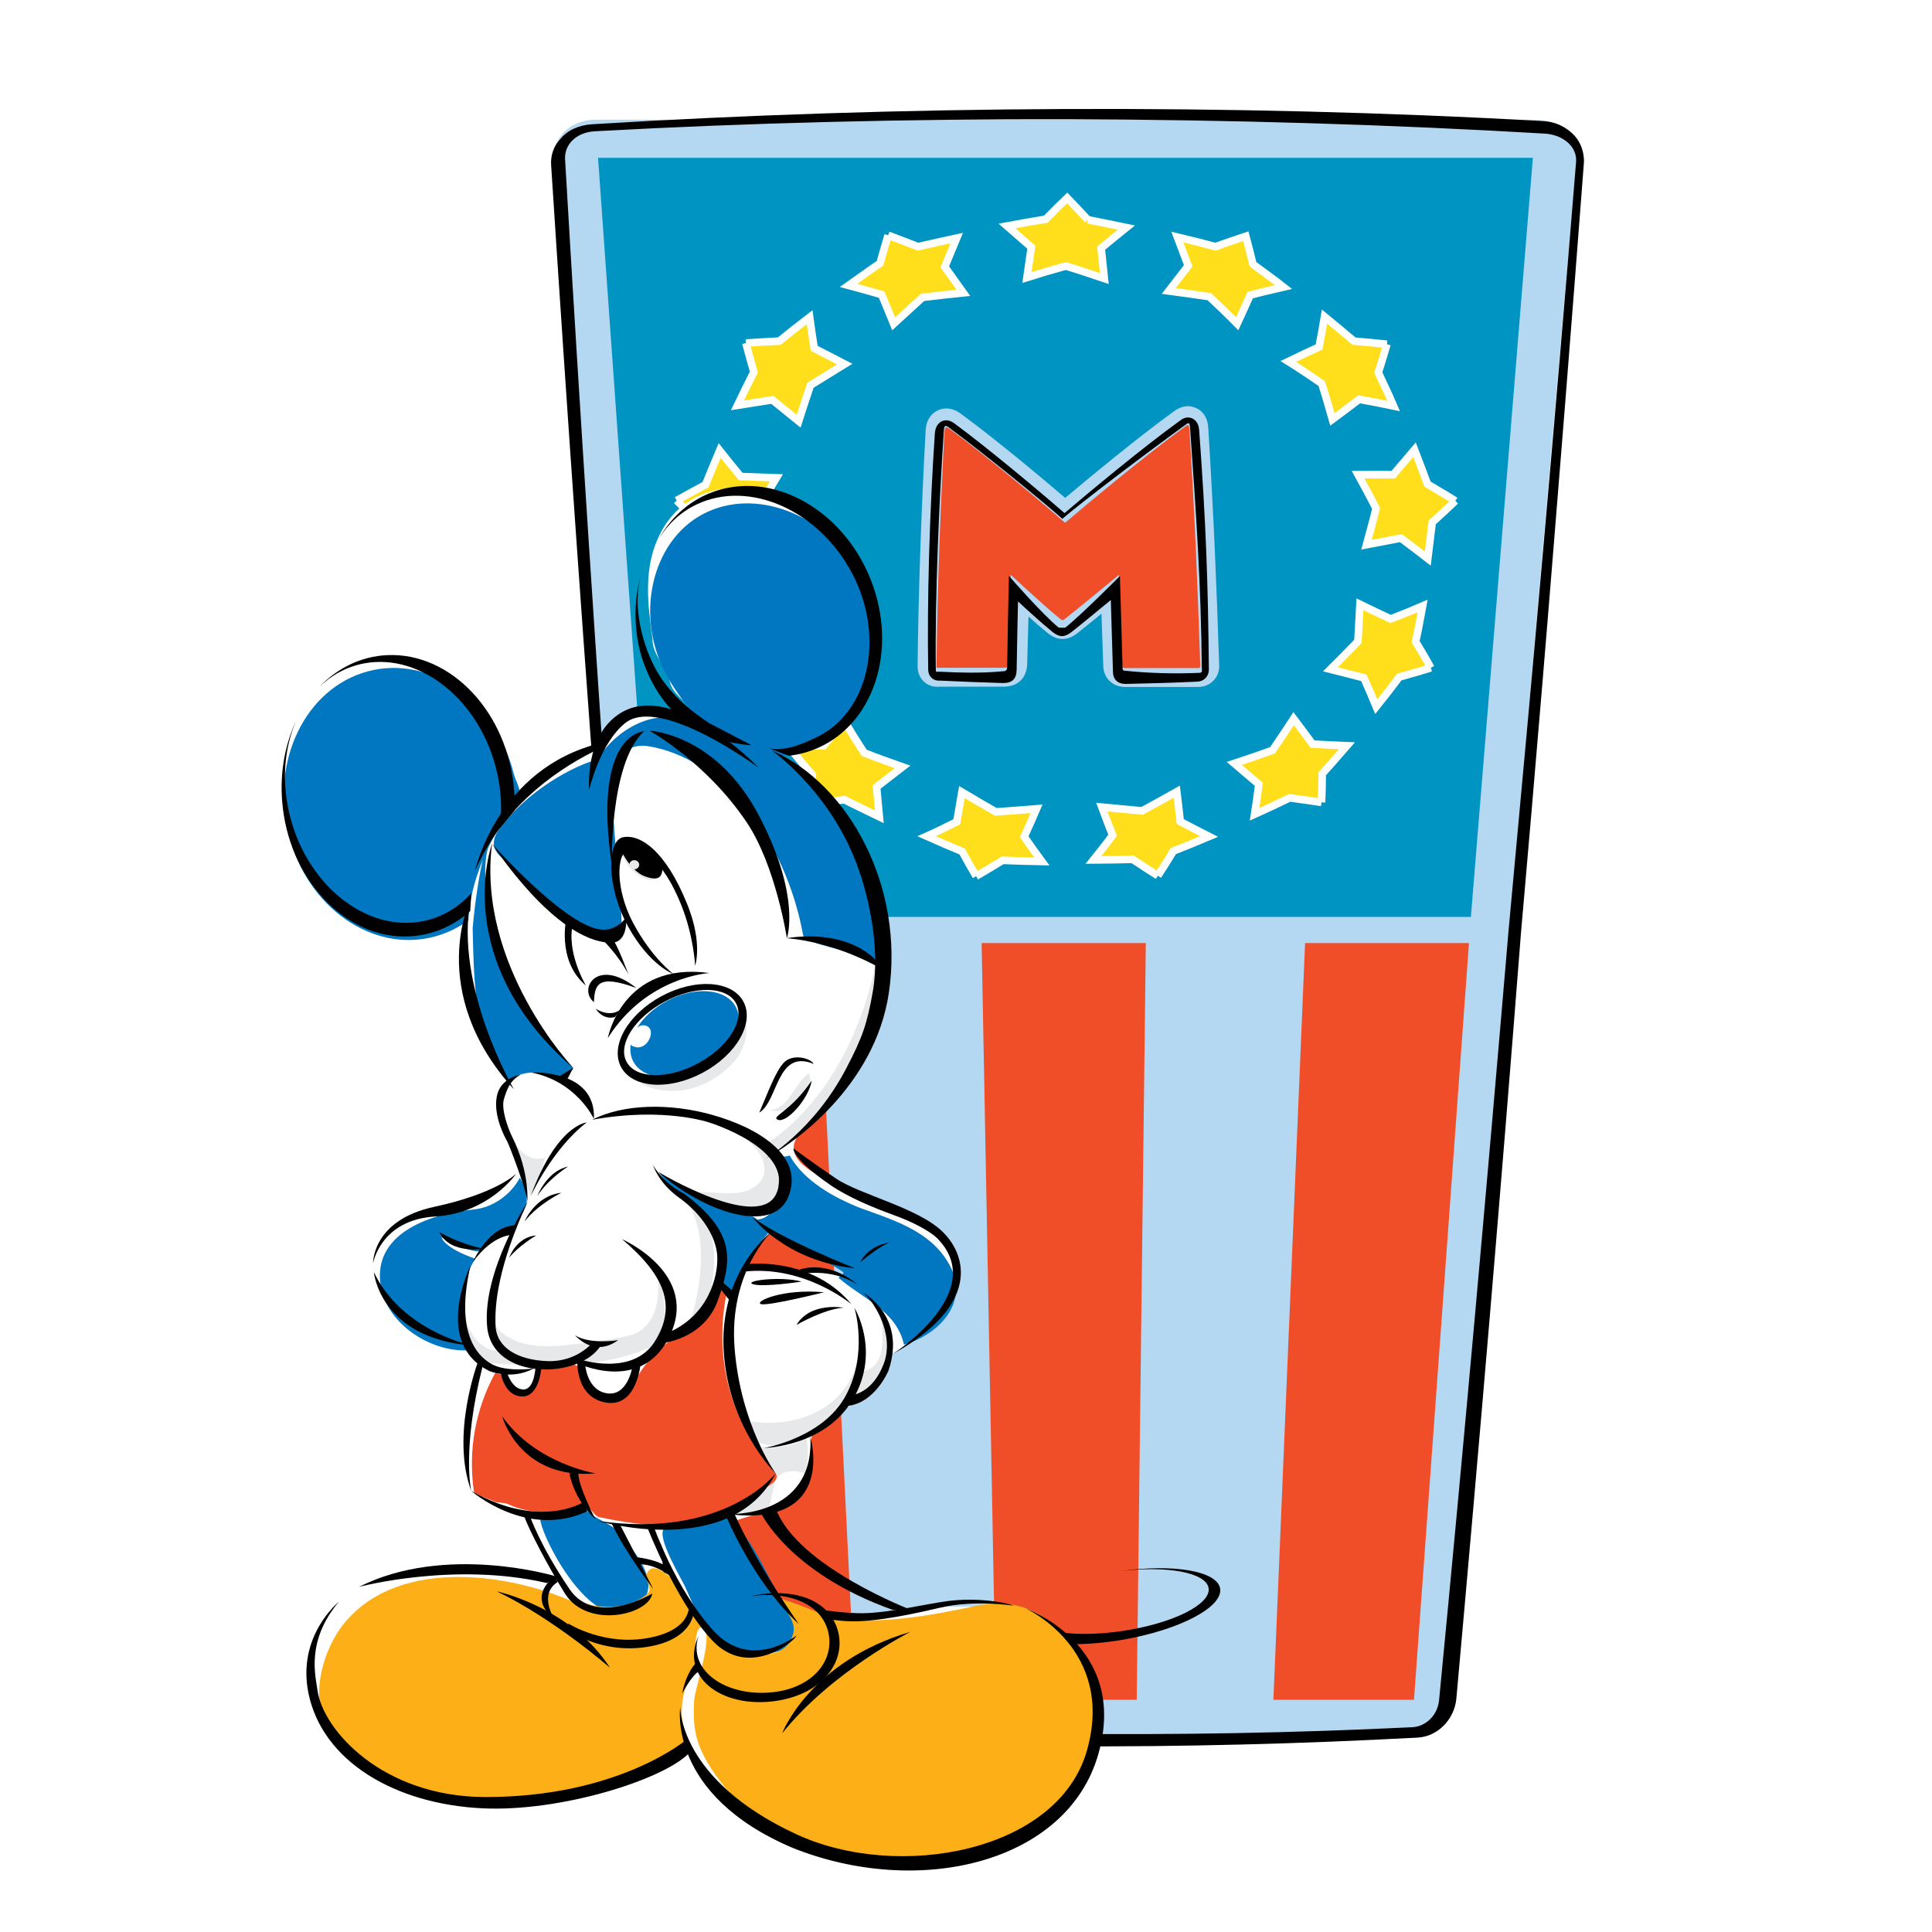
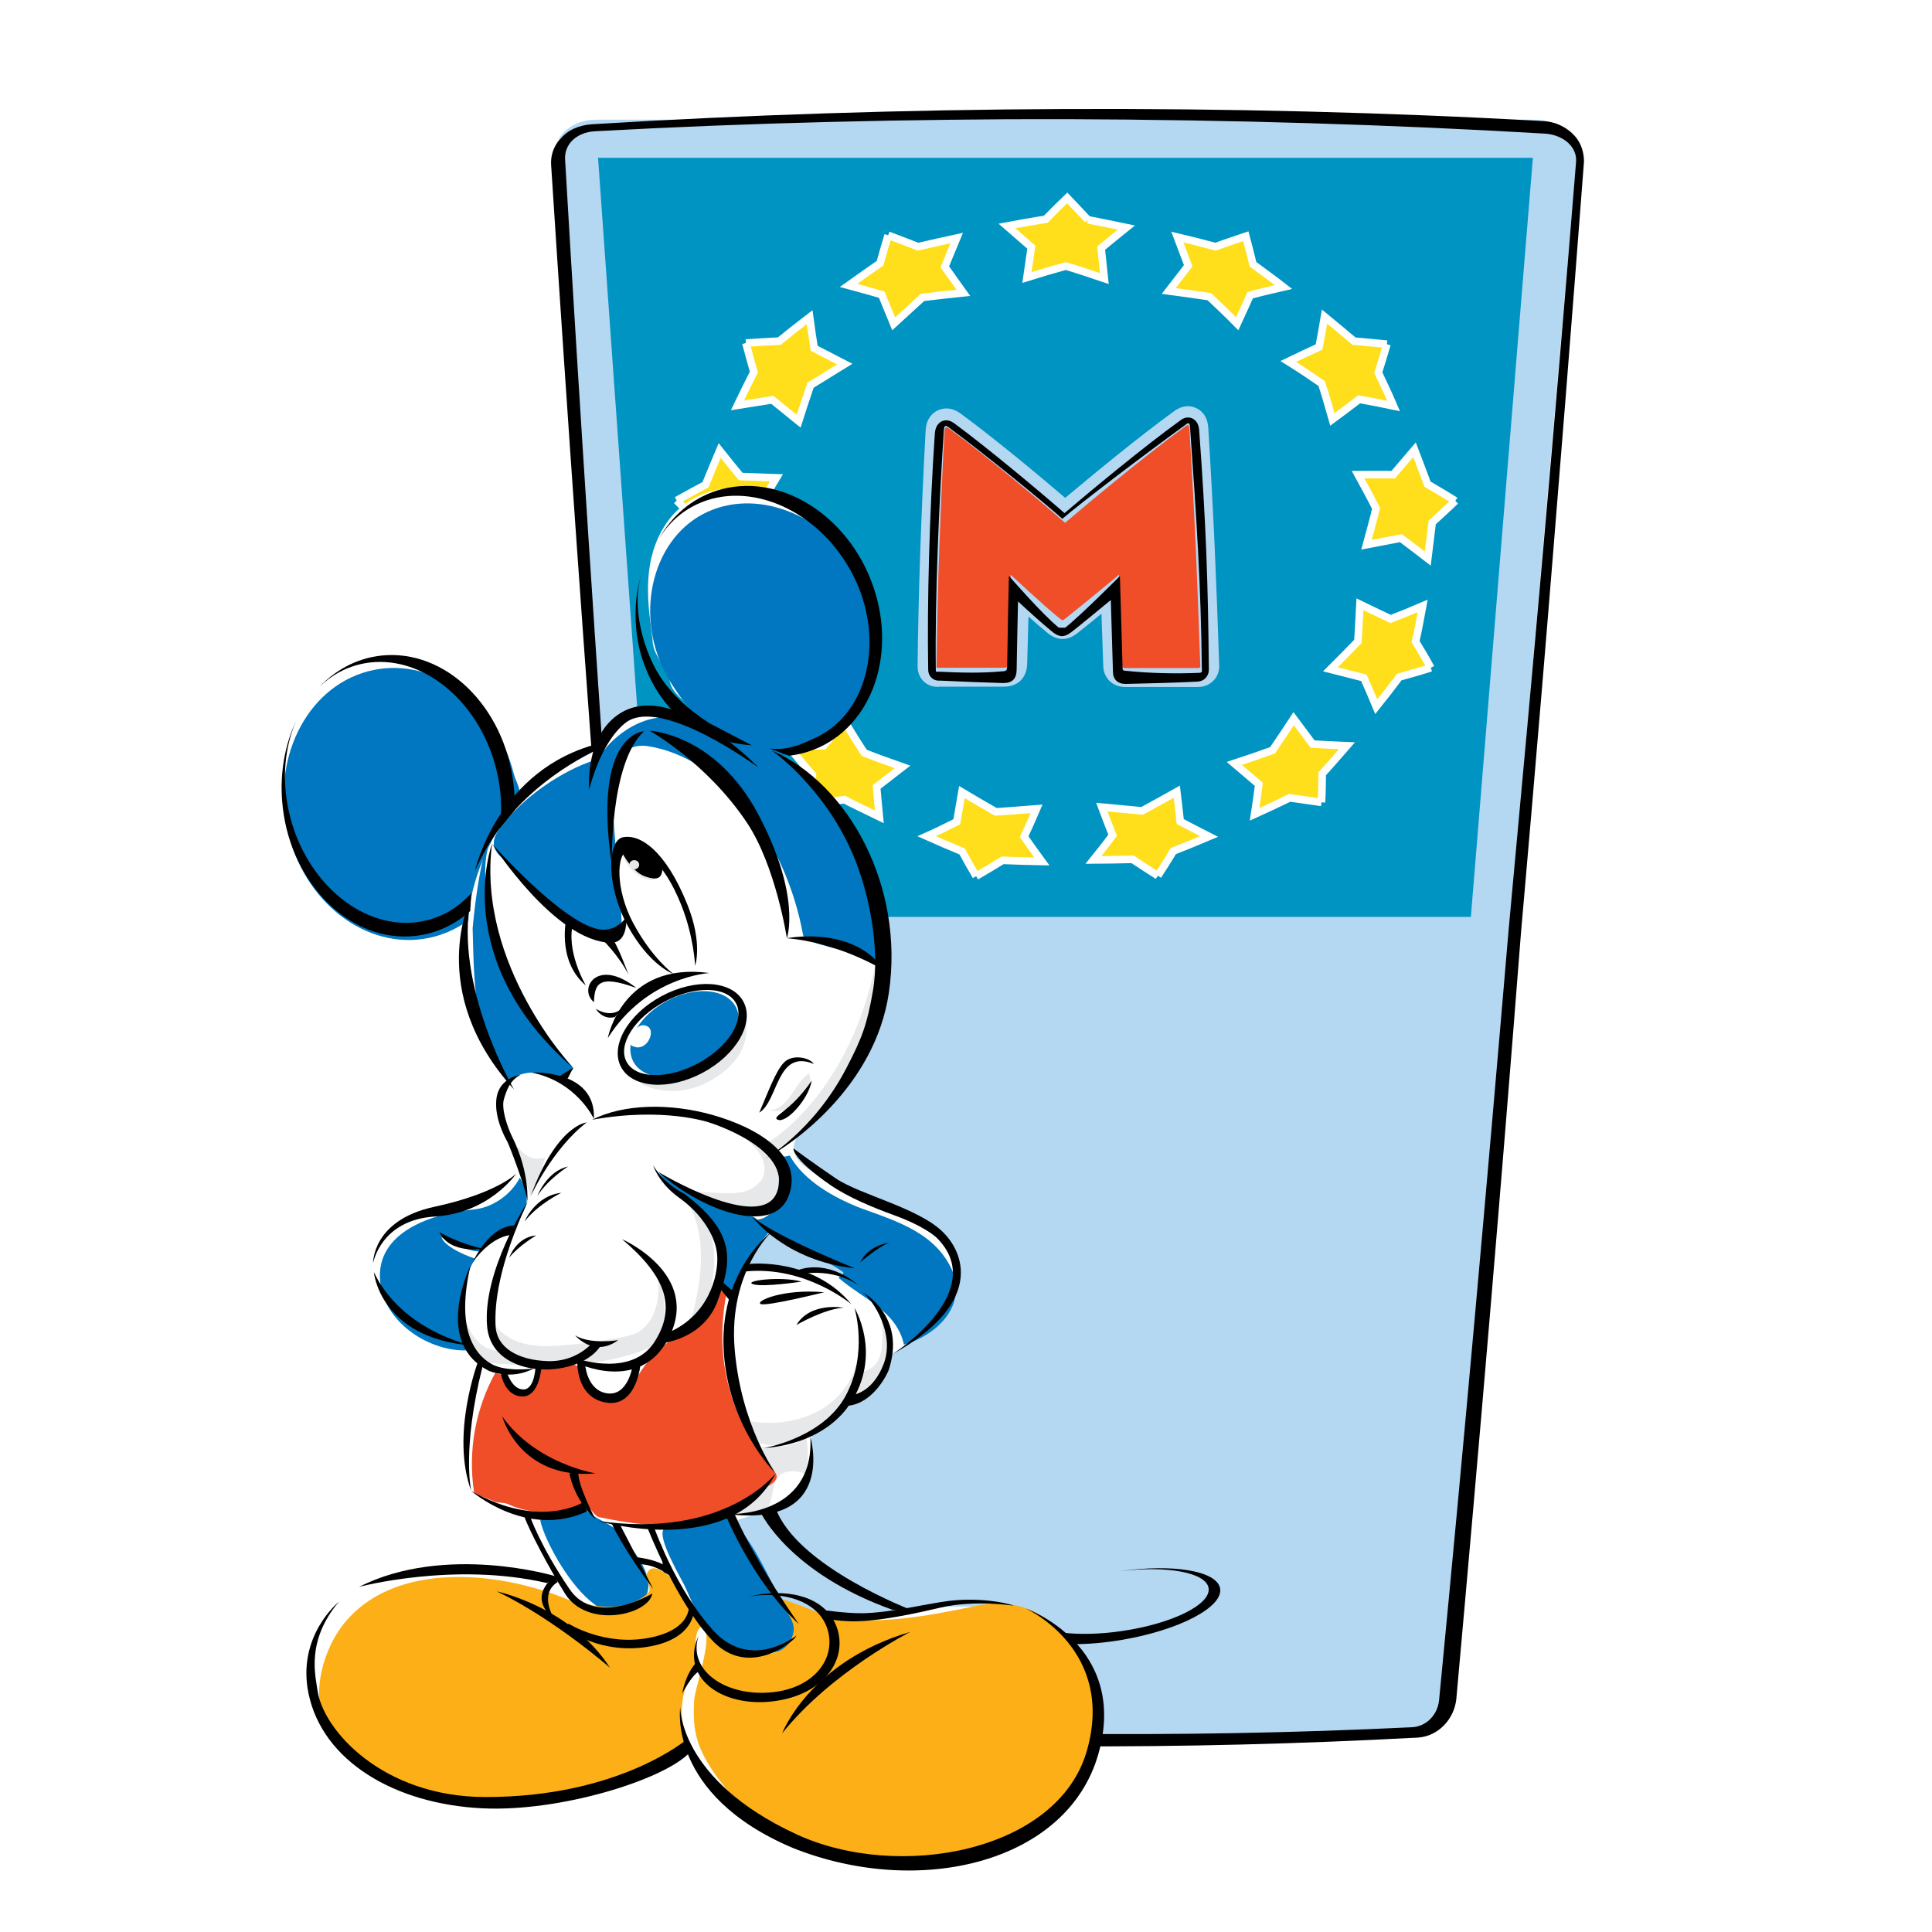
<svg xmlns="http://www.w3.org/2000/svg" version="1.0" id="Layer_1" x="0px" y="0px" width="192.756px" height="192.756px" viewBox="0 0 192.756 192.756" enable-background="new 0 0 192.756 192.756" xml:space="preserve">
  <g>
    <polygon fill-rule="evenodd" clip-rule="evenodd" fill="#FFFFFF" points="0,0 192.756,0 192.756,192.756 0,192.756 0,0  " />
    <path fill-rule="evenodd" clip-rule="evenodd" fill="#B4D7F2" d="M140.878,173.406H71.547c-1.938,0-3.596-1.629-3.773-3.707   L61.19,92.776c0.001,0.014,0.002,0.029,0.004,0.043c-0.007-0.054-0.01-0.111-0.008-0.166c-0.001,0.056,0.001,0.108,0.008,0.163   c-0.002-0.019-0.005-0.043-0.006-0.062l-5.902-76.922c-0.08-0.926,0.237-1.834,0.89-2.546c0.785-0.854,1.978-1.344,3.275-1.344   h93.676c1.296,0,2.492,0.489,3.28,1.342c0.657,0.71,0.979,1.616,0.905,2.551c-0.001,0.01-6.682,76.932-6.682,76.932   c-0.001,0.016-0.003,0.035-0.005,0.051c0.007-0.058,0.01-0.111,0.009-0.169c0.001,0.056-0.002,0.116-0.009,0.172   c0.002-0.018,0.004-0.035,0.005-0.052l-6,76.923C144.47,171.773,142.82,173.406,140.878,173.406L140.878,173.406z" />
    <path fill-rule="evenodd" clip-rule="evenodd" fill="#B4D7F2" d="M143.503,169.602l6-76.922c0-0.002,0-0.004,0-0.006   c0-0.001,0-0.004,0.001-0.005l6.68-76.922c0.115-1.475-1.253-2.671-3.056-2.671H59.452c-1.803,0-3.162,1.196-3.036,2.671   l5.902,76.922c0,0.001,0,0.004,0.001,0.005c0,0.002,0,0.004,0,0.006l6.583,76.922c0.126,1.476,1.311,2.672,2.645,2.672h69.331   C142.212,172.273,143.387,171.077,143.503,169.602L143.503,169.602z" />
    <path fill-rule="evenodd" clip-rule="evenodd" d="M141.523,173.354c-23.41,1.27-47.193,1.185-70.368-0.351   c-1.955-0.159-3.535-1.76-3.757-3.836c-2.504-25.344-4.833-50.244-7.026-76.367c0,0.015,0.003,0.03,0.004,0.045   c-0.003-0.055-0.006-0.111-0.009-0.167c0.003,0.054,0.006,0.109,0.008,0.163c0.021,0-0.005-0.041-0.006-0.062   c-2-26.062-3.753-51.024-5.384-76.323c-0.059-0.89,0.229-1.859,0.88-2.542c0.764-0.959,1.903-1.418,3.164-1.515   c30.633-1.882,63.83-2.074,94.886-0.32c1.294,0.049,2.433,0.625,3.214,1.499c0.654,0.738,0.912,1.695,0.905,2.555   c-0.001,0.011-1.403,18.549-3.003,38.082c-1.568,19.522-3.265,38.646-3.266,38.648c0.017,0-0.004,0.034-0.005,0.051   c0.003-0.056,0.006-0.115,0.009-0.171c-0.003,0.057-0.006,0.116-0.009,0.174c0.001-0.018,0.022-0.052,0.005-0.052   c-2.038,26.219-4.183,51.28-6.469,76.663C145.075,171.539,143.492,173.204,141.523,173.354L141.523,173.354L141.523,173.354z    M143.581,169.591c2.454-25.347,4.695-50.459,6.923-76.679c0.001,0,0.002-0.006,0-0.006c0.002,0,0.002-0.005,0-0.004   c2.438-26.264,4.677-51.271,6.741-76.753c0.114-1.458-1.195-2.642-2.992-2.811c-31.079-1.833-64.275-1.925-94.909-0.241   c-1.818,0.106-3.041,1.285-2.967,2.777c1.476,25.356,3.123,50.289,4.956,76.433c0.001,0,0.002,0.005,0,0.005   c0.002,0,0.002,0.007,0,0.007c2.099,26.085,4.259,51.025,6.581,76.473c0.162,1.418,1.287,2.645,2.619,2.772   c23.177,1.601,46.938,1.904,70.39,0.76C142.262,172.241,143.438,171.147,143.581,169.591L143.581,169.591z" />
    <path fill-rule="evenodd" clip-rule="evenodd" fill="#B4D7F2" d="M114.338,94.089h15.835l-3.159,75.501h-13.586L114.338,94.089   L114.338,94.089L114.338,94.089z M85.348,169.591h14.006l-1.42-75.501H81.61L85.348,169.591L85.348,169.591z" />
-     <path fill-rule="evenodd" clip-rule="evenodd" fill="#F04E29" d="M130.21,94.089h16.35l-5.487,75.501h-14.026L130.21,94.089   L130.21,94.089L130.21,94.089z M99.357,169.591h14.054l0.907-75.501h-16.38L99.357,169.591L99.357,169.591L99.357,169.591z    M71.332,169.591h14L81.59,94.089H65.273L71.332,169.591L71.332,169.591z" />
    <polygon fill-rule="evenodd" clip-rule="evenodd" fill="#0094C2" points="65.063,91.481 146.749,91.481 152.934,15.746    59.667,15.746 65.063,91.481  " />
    <path fill-rule="evenodd" clip-rule="evenodd" fill="#FFDF1B" d="M108.529,21.923c1.293,0.253,2.555,0.51,3.85,0.78   c-0.823,0.668-1.64,1.32-2.516,2.053c0.108,0.987,0.208,1.971,0.319,3.036c-1.299-0.436-2.539-0.854-3.839-1.25   c-1.294,0.356-2.557,0.731-3.883,1.145c0.156-1.065,0.282-2.039,0.437-3.024c-0.859-0.749-1.647-1.433-2.433-2.117   c1.306-0.247,2.556-0.465,3.875-0.677c0.729-0.759,1.419-1.434,2.137-2.123C107.153,20.448,107.804,21.15,108.529,21.923   L108.529,21.923L108.529,21.923z M88.61,23.469c-0.269,0.913-0.547,1.812-0.811,2.802c-1.069,0.723-2.061,1.445-3.137,2.205   c1.099,0.296,2.157,0.59,3.306,0.921c0.387,0.946,0.773,1.891,1.193,2.911c0.987-0.909,1.921-1.757,2.88-2.635   c1.375-0.165,2.693-0.315,4.077-0.457c-0.642-0.909-1.238-1.742-1.856-2.593c0.41-1.012,0.796-1.939,1.186-2.87   c-1.295,0.285-2.551,0.551-3.853,0.86C90.557,24.204,89.593,23.842,88.61,23.469L88.61,23.469L88.61,23.469z M74.418,34.227   c0.25,0.947,0.508,1.89,0.793,2.899c-0.571,1.106-1.094,2.19-1.637,3.316c1.143-0.182,2.273-0.356,3.479-0.55   c0.852,0.701,1.701,1.371,2.627,2.127c0.39-1.236,0.784-2.377,1.181-3.581c1.146-0.702,2.248-1.401,3.418-2.115   c-1.07-0.55-2.037-1.056-3.044-1.572c-0.166-1.088-0.329-2.076-0.461-3.103c-1.046,0.797-2.019,1.564-3.024,2.383   C76.594,34.092,75.506,34.146,74.418,34.227L74.418,34.227L74.418,34.227z M67.513,49.934c0.75,0.748,1.47,1.479,2.297,2.262   c0.082,1.226,0.197,2.419,0.351,3.638c0.891-0.629,1.8-1.271,2.782-1.944c1.126,0.258,2.26,0.528,3.463,0.788   c-0.309-1.251-0.598-2.44-0.863-3.681c0.625-1.112,1.233-2.199,1.914-3.324c-1.24-0.043-2.416-0.096-3.559-0.13   c-0.756-0.902-1.413-1.743-2.096-2.597c-0.491,1.157-0.946,2.263-1.413,3.416C69.375,48.906,68.45,49.402,67.513,49.934   L67.513,49.934L67.513,49.934z M69.981,66.696c1.049,0.346,2.087,0.677,3.2,1.029c0.736,1.024,1.455,2.018,2.236,3.017   c0.429-0.919,0.868-1.844,1.377-2.825c1.108-0.24,2.247-0.471,3.425-0.735c-0.916-0.962-1.8-1.894-2.69-2.865   c-0.045-1.229-0.062-2.438-0.083-3.714c-1.116,0.479-2.162,0.92-3.189,1.364c-1.129-0.472-2.167-0.953-3.227-1.414   c0.174,1.212,0.382,2.368,0.602,3.585C71.053,65.023,70.506,65.854,69.981,66.696L69.981,66.696L69.981,66.696z M80.983,80.161   c1.07-0.115,2.119-0.238,3.269-0.375c1.166,0.601,2.304,1.132,3.485,1.71c-0.085-0.974-0.199-1.929-0.278-2.977   c0.852-0.65,1.677-1.311,2.584-2.006c-1.306-0.46-2.557-0.904-3.816-1.402c-0.692-1.045-1.333-2.097-2.004-3.192   c-0.716,0.865-1.393,1.671-2.048,2.476c-1.23,0.039-2.369,0.06-3.518,0.075c0.81,0.978,1.57,1.904,2.396,2.847   C81.005,78.326,80.979,79.234,80.983,80.161L80.983,80.161L80.983,80.161z M97.388,87.418c0.86-0.491,1.708-1.016,2.646-1.584   c1.302,0.048,2.591,0.104,3.919,0.123c-0.584-0.796-1.159-1.599-1.771-2.479c0.421-0.905,0.815-1.796,1.236-2.779   c-1.388,0.113-2.693,0.205-4.062,0.302c-1.135-0.652-2.243-1.29-3.387-1.976c-0.179,1.032-0.342,1.989-0.509,2.962   c-1.056,0.524-2.014,1.004-3.006,1.446c1.192,0.536,2.345,1.016,3.536,1.516C96.469,85.828,96.922,86.628,97.388,87.418   L97.388,87.418L97.388,87.418z M115.521,87.369c0.517-0.793,1.015-1.567,1.536-2.453c1.202-0.475,2.361-0.941,3.572-1.456   c-0.957-0.478-1.859-0.97-2.878-1.5c-0.1-0.96-0.211-1.919-0.341-2.972c-1.174,0.664-2.286,1.269-3.461,1.913   c-1.35-0.134-2.645-0.256-4.022-0.379c0.367,0.98,0.713,1.91,1.076,2.812c-0.654,0.887-1.275,1.668-1.913,2.462   c1.328-0.012,2.602-0.02,3.909-0.061C113.885,86.334,114.701,86.846,115.521,87.369L115.521,87.369L115.521,87.369z    M131.845,80.054c0.05-0.926,0.063-1.842,0.073-2.858c0.846-0.917,1.624-1.837,2.464-2.794c-1.126-0.047-2.231-0.098-3.423-0.166   c-0.611-0.822-1.229-1.643-1.892-2.533c-0.712,1.083-1.388,2.112-2.105,3.15c-1.271,0.46-2.508,0.888-3.817,1.316   c0.855,0.732,1.638,1.397,2.448,2.082c-0.133,1.055-0.272,2.019-0.423,2.994c1.197-0.534,2.341-1.08,3.504-1.644   C129.784,79.766,130.804,79.912,131.845,80.054L131.845,80.054L131.845,80.054z M142.751,66.627   c-0.453-0.856-0.965-1.699-1.517-2.614c0.278-1.175,0.472-2.339,0.701-3.555c-1.025,0.444-2.06,0.854-3.186,1.298   c-1-0.472-2.011-0.952-3.071-1.469c-0.077,1.273-0.113,2.463-0.204,3.708c-0.907,0.932-1.785,1.843-2.738,2.784   c1.189,0.307,2.232,0.57,3.332,0.845c0.445,0.994,0.851,1.935,1.243,2.882c0.798-0.99,1.542-1.952,2.292-2.957   C140.732,67.233,141.748,66.952,142.751,66.627L142.751,66.627L142.751,66.627z M145.2,49.973   c-0.871-0.553-1.803-1.087-2.776-1.671c-0.419-1.158-0.859-2.263-1.3-3.431c-0.7,0.824-1.38,1.625-2.123,2.487   c-1.154,0.001-2.28-0.014-3.507-0.002c0.623,1.142,1.223,2.233,1.793,3.365c-0.28,1.215-0.623,2.384-0.955,3.628   c1.2-0.23,2.334-0.445,3.435-0.658c0.943,0.697,1.793,1.358,2.681,2.039c0.147-1.226,0.297-2.383,0.444-3.604   C143.698,51.374,144.467,50.693,145.2,49.973L145.2,49.973L145.2,49.973z M138.378,34.343c-1.076-0.111-2.14-0.206-3.297-0.312   c-0.983-0.823-1.913-1.622-2.932-2.449c-0.171,1.012-0.34,1.971-0.546,3.036c-1.012,0.457-1.976,0.919-3.068,1.445   c1.167,0.729,2.229,1.441,3.331,2.204c0.385,1.175,0.718,2.36,1.067,3.582c0.946-0.694,1.81-1.36,2.671-2.011   c1.193,0.222,2.316,0.427,3.436,0.668c-0.49-1.149-0.992-2.211-1.529-3.334C137.836,36.193,138.093,35.267,138.378,34.343   L138.378,34.343L138.378,34.343z M124.298,23.569c-0.989,0.337-1.966,0.652-3.02,1.041c-1.278-0.347-2.514-0.65-3.812-0.961   c0.353,0.935,0.714,1.875,1.081,2.868c-0.628,0.807-1.263,1.619-1.944,2.511c1.378,0.182,2.693,0.372,4.052,0.573   c0.939,0.893,1.853,1.755,2.781,2.698c0.466-1.003,0.886-1.933,1.294-2.849c1.164-0.312,2.253-0.565,3.334-0.811   c-1.009-0.794-2.035-1.51-3.055-2.277C124.771,25.387,124.546,24.487,124.298,23.569L124.298,23.569z" />
    <path fill="none" stroke="#FFFFFF" stroke-width="0.755" stroke-miterlimit="2.613" d="M108.529,21.923   c1.293,0.253,2.555,0.51,3.85,0.78c-0.823,0.668-1.64,1.32-2.516,2.053c0.108,0.987,0.208,1.971,0.319,3.036   c-1.299-0.436-2.539-0.854-3.839-1.25c-1.294,0.356-2.557,0.731-3.883,1.145c0.156-1.065,0.282-2.039,0.437-3.024   c-0.859-0.749-1.647-1.433-2.433-2.117c1.306-0.247,2.556-0.465,3.875-0.677c0.729-0.759,1.419-1.434,2.137-2.123   C107.153,20.448,107.804,21.15,108.529,21.923 M88.61,23.469c-0.269,0.913-0.547,1.812-0.811,2.802   c-1.069,0.723-2.061,1.445-3.137,2.205c1.099,0.296,2.157,0.59,3.306,0.921c0.387,0.946,0.773,1.891,1.193,2.911   c0.987-0.909,1.921-1.757,2.88-2.635c1.375-0.165,2.693-0.315,4.077-0.457c-0.642-0.909-1.238-1.742-1.856-2.593   c0.41-1.012,0.796-1.939,1.186-2.87c-1.295,0.285-2.551,0.551-3.853,0.86C90.557,24.204,89.593,23.842,88.61,23.469 M74.418,34.227   c0.25,0.947,0.508,1.89,0.793,2.899c-0.571,1.106-1.094,2.19-1.637,3.316c1.143-0.182,2.273-0.356,3.479-0.55   c0.852,0.701,1.701,1.371,2.627,2.127c0.39-1.236,0.784-2.377,1.181-3.581c1.146-0.702,2.248-1.401,3.418-2.115   c-1.07-0.55-2.037-1.056-3.044-1.572c-0.166-1.088-0.329-2.076-0.461-3.103c-1.046,0.797-2.019,1.564-3.024,2.383   C76.594,34.092,75.506,34.146,74.418,34.227 M67.513,49.934c0.75,0.748,1.47,1.479,2.297,2.262   c0.082,1.226,0.197,2.419,0.351,3.638c0.891-0.629,1.8-1.271,2.782-1.944c1.126,0.258,2.26,0.528,3.463,0.788   c-0.309-1.251-0.598-2.44-0.863-3.681c0.625-1.112,1.233-2.199,1.914-3.324c-1.24-0.043-2.416-0.096-3.559-0.13   c-0.756-0.902-1.413-1.743-2.096-2.597c-0.491,1.157-0.946,2.263-1.413,3.416C69.375,48.906,68.45,49.402,67.513,49.934    M69.981,66.696c1.049,0.346,2.087,0.677,3.2,1.029c0.736,1.024,1.455,2.018,2.236,3.017c0.429-0.919,0.868-1.844,1.377-2.825   c1.108-0.24,2.247-0.471,3.425-0.735c-0.916-0.962-1.8-1.894-2.69-2.865c-0.045-1.229-0.062-2.438-0.083-3.714   c-1.116,0.479-2.162,0.92-3.189,1.364c-1.129-0.472-2.167-0.953-3.227-1.414c0.174,1.212,0.382,2.368,0.602,3.585   C71.053,65.023,70.506,65.854,69.981,66.696 M80.983,80.161c1.07-0.115,2.119-0.238,3.269-0.375   c1.166,0.601,2.304,1.132,3.485,1.71c-0.085-0.974-0.199-1.929-0.278-2.977c0.852-0.65,1.677-1.311,2.584-2.006   c-1.306-0.46-2.557-0.904-3.816-1.402c-0.692-1.045-1.333-2.097-2.004-3.192c-0.716,0.865-1.393,1.671-2.048,2.476   c-1.23,0.039-2.369,0.06-3.518,0.075c0.81,0.978,1.57,1.904,2.396,2.847C81.005,78.326,80.979,79.234,80.983,80.161 M97.388,87.418   c0.86-0.491,1.708-1.016,2.646-1.584c1.302,0.048,2.591,0.104,3.919,0.123c-0.584-0.796-1.159-1.599-1.771-2.479   c0.421-0.905,0.815-1.796,1.236-2.779c-1.388,0.113-2.693,0.205-4.062,0.302c-1.135-0.652-2.243-1.29-3.387-1.976   c-0.179,1.032-0.342,1.989-0.509,2.962c-1.056,0.524-2.014,1.004-3.006,1.446c1.192,0.536,2.345,1.016,3.536,1.516   C96.469,85.828,96.922,86.628,97.388,87.418 M115.521,87.369c0.517-0.793,1.015-1.567,1.536-2.453   c1.202-0.475,2.361-0.941,3.572-1.456c-0.957-0.478-1.859-0.97-2.878-1.5c-0.1-0.96-0.211-1.919-0.341-2.972   c-1.174,0.664-2.286,1.269-3.461,1.913c-1.35-0.134-2.645-0.256-4.022-0.379c0.367,0.98,0.713,1.91,1.076,2.812   c-0.654,0.887-1.275,1.668-1.913,2.462c1.328-0.012,2.602-0.02,3.909-0.061C113.885,86.334,114.701,86.846,115.521,87.369    M131.845,80.054c0.05-0.926,0.063-1.842,0.073-2.858c0.846-0.917,1.624-1.837,2.464-2.794c-1.126-0.047-2.231-0.098-3.423-0.166   c-0.611-0.822-1.229-1.643-1.892-2.533c-0.712,1.083-1.388,2.112-2.105,3.15c-1.271,0.46-2.508,0.888-3.817,1.316   c0.855,0.732,1.638,1.397,2.448,2.082c-0.133,1.055-0.272,2.019-0.423,2.994c1.197-0.534,2.341-1.08,3.504-1.644   C129.784,79.766,130.804,79.912,131.845,80.054 M142.751,66.627c-0.453-0.856-0.965-1.699-1.517-2.614   c0.278-1.175,0.472-2.339,0.701-3.555c-1.025,0.444-2.06,0.854-3.186,1.298c-1-0.472-2.011-0.952-3.071-1.469   c-0.077,1.273-0.113,2.463-0.204,3.708c-0.907,0.932-1.785,1.843-2.738,2.784c1.189,0.307,2.232,0.57,3.332,0.845   c0.445,0.994,0.851,1.935,1.243,2.882c0.798-0.99,1.542-1.952,2.292-2.957C140.732,67.233,141.748,66.952,142.751,66.627    M145.2,49.973c-0.871-0.553-1.803-1.087-2.776-1.671c-0.419-1.158-0.859-2.263-1.3-3.431c-0.7,0.824-1.38,1.625-2.123,2.487   c-1.154,0.001-2.28-0.014-3.507-0.002c0.623,1.142,1.223,2.233,1.793,3.365c-0.28,1.215-0.623,2.384-0.955,3.628   c1.2-0.23,2.334-0.445,3.435-0.658c0.943,0.697,1.793,1.358,2.681,2.039c0.147-1.226,0.297-2.383,0.444-3.604   C143.698,51.374,144.467,50.693,145.2,49.973 M138.378,34.343c-1.076-0.111-2.14-0.206-3.297-0.312   c-0.983-0.823-1.913-1.622-2.932-2.449c-0.171,1.012-0.34,1.971-0.546,3.036c-1.012,0.457-1.976,0.919-3.068,1.445   c1.167,0.729,2.229,1.441,3.331,2.204c0.385,1.175,0.718,2.36,1.067,3.582c0.946-0.694,1.81-1.36,2.671-2.011   c1.193,0.222,2.316,0.427,3.436,0.668c-0.49-1.149-0.992-2.211-1.529-3.334C137.836,36.193,138.093,35.267,138.378,34.343    M124.298,23.569c-0.989,0.337-1.966,0.652-3.02,1.041c-1.278-0.347-2.514-0.65-3.812-0.961c0.353,0.935,0.714,1.875,1.081,2.868   c-0.628,0.807-1.263,1.619-1.944,2.511c1.378,0.182,2.693,0.372,4.052,0.573c0.939,0.893,1.853,1.755,2.781,2.698   c0.466-1.003,0.886-1.933,1.294-2.849c1.164-0.312,2.253-0.565,3.334-0.811c-1.009-0.794-2.035-1.51-3.055-2.277   C124.771,25.387,124.546,24.487,124.298,23.569L124.298,23.569z" />
    <path fill-rule="evenodd" clip-rule="evenodd" fill="#B4D7F2" d="M121.632,66.176c-0.001-0.012-0.002-0.027-0.003-0.035   c0-0.012,0-0.024,0-0.037c-0.278-8.367-0.521-14.29-1.082-23.467c-0.093-1.2-0.729-1.72-1.246-1.944   c-0.754-0.327-1.528-0.179-2.304,0.441c0.024-0.02,0.05-0.039,0.075-0.057c-3.364,2.427-8.211,6.421-10.797,8.597   c-2.452-2.106-7.129-5.994-10.469-8.439c-0.949-0.664-1.742-0.525-2.24-0.291c-0.499,0.234-1.114,0.757-1.211,1.924   c-0.001,0.018-0.002,0.036-0.003,0.054c-0.439,7.99-0.739,16.765-0.802,23.488c0,0.281,0,1.027,0.647,1.613   c0.426,0.385,0.956,0.549,1.576,0.486c0.008,0,0.016-0.001,0.021-0.001h6.35c1.443,0,2.341-0.91,2.341-2.375   c0,0.017-0.001,0.034-0.002,0.052l0.13-4.665c0.706,0.628,1.404,1.233,1.932,1.655c0.99,0.771,1.953,0.771,2.951-0.006   c0.569-0.447,1.482-1.189,2.396-1.936l0.18,5.207c-0.001-0.021-0.001-0.043-0.001-0.065c0,0.772,0.332,1.266,0.61,1.544   c0.283,0.284,0.789,0.622,1.591,0.622h7.228c0.813,0,1.32-0.364,1.603-0.669C121.714,67.209,121.652,66.432,121.632,66.176   L121.632,66.176z" />
    <path fill-rule="evenodd" clip-rule="evenodd" fill="#F04E29" d="M119.741,66.167c0,0.278,0.104,0.487-0.243,0.487   c-2.293,0-4.796,0-7.228,0c-0.278,0-0.313-0.104-0.313-0.278l-0.312-9.035c0,0-3.857,3.197-5.316,4.344   c-0.313,0.243-0.313,0.243-0.626,0c-1.563-1.251-4.864-4.344-4.864-4.344l-0.244,8.792c0,0.452-0.069,0.486-0.451,0.486   c-2.433,0-4.1,0-6.358,0c-0.348,0-0.348,0.104-0.348-0.209c0.069-7.436,0.417-16.435,0.799-23.384   c0.035-0.417,0.139-0.487,0.486-0.243c3.892,2.849,9.903,7.922,11.536,9.381c1.703-1.459,7.923-6.671,11.919-9.555   c0.347-0.278,0.451-0.278,0.486,0.174C119.22,51.887,119.463,57.794,119.741,66.167L119.741,66.167z" />
    <path fill-rule="evenodd" clip-rule="evenodd" d="M120.315,67.61c-0.152,0.17-0.416,0.377-0.881,0.397   c-2.349,0.116-4.675,0.172-7.133,0.229c-0.393-0.005-0.694-0.098-0.928-0.326c-0.222-0.22-0.331-0.502-0.331-0.868   c0.002,0.022-0.137-4.428-0.215-7.181c-1.309,1.076-3.038,2.509-3.954,3.221c-0.685,0.51-1.15,0.515-1.83-0.004   c-0.928-0.754-2.354-2.028-3.477-3.077c-0.054,2.328-0.095,4.531-0.134,6.787c-0.004,0.934-0.437,1.372-1.379,1.359   c-2.135-0.061-4.151-0.144-6.199-0.24c-0.035-0.003-0.066-0.006-0.102,0.001c-0.127,0-0.48,0.024-0.809-0.283   c-0.325-0.311-0.337-0.673-0.338-0.904c-0.112-6.626,0.122-15.397,0.664-23.483c0.027-0.241,0.083-0.875,0.663-1.191   c0.604-0.292,1.083,0.061,1.247,0.167c3.356,2.469,8.649,6.9,11.027,8.98c2.449-2.088,7.895-6.612,11.473-9.189   c0.23-0.181,0.683-0.522,1.282-0.257c0.607,0.303,0.657,0.946,0.679,1.171c0.687,9.312,0.886,15.293,0.964,23.636   c0.005,0.027-0.002,0.054,0.003,0.082C120.612,66.819,120.64,67.229,120.315,67.61L120.315,67.61L120.315,67.61z M118.728,42.592   c-0.052-0.449-0.141-0.461-0.479-0.188c-3.938,2.845-10.483,7.818-12.258,9.358c-1.714-1.536-7.58-6.342-11.346-9.133   c-0.333-0.228-0.433-0.164-0.473,0.258c-0.472,7.074-0.898,16.514-0.807,23.909c0.018,0.307,0,0.217,0.335,0.219   c2.051,0.099,4.224,0.165,6.342-0.042c0.394,0.002,0.455-0.16,0.445-0.607c0.048-2.956,0.093-5.849,0.172-8.909   c0,0,3.351,3.864,4.976,5.163c0.215,0.017,0.424-0.002,0.641,0.002c1.514-1.18,5.455-5.148,5.456-5.148   c0.095,3.148,0.188,6.138,0.267,9.179c-0.001,0.174,0.027,0.27,0.312,0.271c2.396,0.255,4.987,0.305,7.352,0.204   c0.333-0.019,0.251-0.202,0.244-0.488C119.813,58.296,119.392,51.902,118.728,42.592L118.728,42.592z" />
    <path fill-rule="evenodd" clip-rule="evenodd" fill="#FFFFFF" d="M86.835,161.215c-2.552,0.695-5.569,0.928-8.122,0   c-2.088-0.929-4.409-2.089-5.801-4.177c-1.16-1.625-1.624-4.409-0.696-4.873c2.552-1.16,6.381-1.393,8.005-4.177   c0.696-1.624,0.58-3.48,0.812-5.104c2.499-1.591,4.749-3.303,6.806-5.257c0.377-0.357,0.396-2.144,0.852-2.4   c2.668-1.509,4.184-3.218,5.917-6.033c0.928-1.393,0.928-4.177,0-5.105c-3.016-2.784-6.845-4.061-10.558-5.685   c-2.088-0.929-5.801-2.437-4.641-4.757c1.856-3.248,4.641-6.033,6.265-9.281c1.625-3.713,2.862-7.58,1.701-11.525   c-1.16-3.48-3.016-7.58-3.944-11.061c-0.814-2.93-3.481-4.022-5.801-6.497c-0.829-0.884,0.203-3.085,0.619-4.332   c2.088-5.569,4.873-11.138,3.945-17.403c-0.464-1.856-2.552-3.017-4.409-3.945c-4.409-1.856-9.514-0.928-11.834,3.48   c-1.856,3.481-1.315,7.193-0.851,10.674c0,1.63,1.318,2.565,1.779,4.409c0.355,1.424,2.784,2.553,3.248,4.177   c-4.795-1.469-6.102-1.597-8.354-0.696c-0.696,0.232-1.392,2.476-2.088,2.939c-3.249,1.624-5.337,4.409-8.585,5.569   c0-0.232,0.232-1.315,0-1.547c-3.9-3.9-3.712-10.673-9.513-12.065c-2.553-0.696-5.105-1.16-7.425,0   c-1.393,0.696-3.171,2.475-3.868,3.867c-1.511,2.796-2.655,6.569-1.392,8.74c2.615,4.496,11.32,5.848,15.701,8.508   c0.696,0.232,2.552,1.779,2.32,2.707c-0.232,5.801,0.658,11.641,4.409,15.392c0.677,0.677-0.464,1.856-0.696,2.785   c-1.16,2.784,1.161,5.801,0.464,8.585c-0.232,0.929-1.392,1.856-2.552,2.089c-3.249,0.695-5.801,2.088-8.817,2.784   c-2.321,0.928-2.672,5.353-1.856,6.381c2.668,3.364,8.347,2.726,9.514,6.613c1.392,4.641-1.856,8.934-0.464,12.878   c0.696,1.393,4.641,0.812,5.105,2.437c0.696,2.553,2.32,4.409,3.017,6.961c-5.569-0.231-11.138-1.624-16.475,0   c-2.552,0.929-5.569,2.32-6.961,5.104c-0.696,1.625-1.16,3.713-0.232,5.105c3.48,4.872,9.514,7.657,14.85,5.568   c6.729-2.319,13.69-0.928,20.419-1.392c0,0.695,0.464,1.392,0.696,1.624c3.712,3.48,8.585,6.265,12.994,4.177   c6.729-2.784,12.066-7.657,16.475-13.69c0.696-0.928,0.929-2.32,0.929-3.48C94.028,160.286,90.548,160.286,86.835,161.215   L86.835,161.215L86.835,161.215z M63.37,155.703l-2.001-3.828l3.915,0.551l1.915,4.844L63.37,155.703L63.37,155.703L63.37,155.703z    M83.088,125.805l1.318,1.025l-0.244,0.439l-1.416-0.439l-1.807-0.049l-1.025,0.342l-4.786-0.684l-0.634-0.293   c0.684-1.27,2.441-3.271,2.441-3.271L83.088,125.805L83.088,125.805z" />
    <path fill-rule="evenodd" clip-rule="evenodd" fill="#0077C0" d="M81.26,74.483c5.178-2.729,8.065-11.184,4.572-17.213   c-3.493-6.03-10.522-8.707-15.7-5.978c-5.178,2.729-6.943,10.368-3.45,16.397S76.082,77.212,81.26,74.483L81.26,74.483z" />
    <path fill-rule="evenodd" clip-rule="evenodd" d="M78.713,75.401c0.637-0.072,1.271-0.206,1.895-0.404   c6.101-1.938,9.01-9.34,6.499-16.532c-2.511-7.193-9.493-11.453-15.593-9.515c-2.52,0.8-4.493,2.534-5.767,4.798   c0.887-1.463,2.145-2.653,3.743-3.415c5.273-2.512,12.233,0.58,15.545,6.904c3.312,6.325,1.67,13.87-3.62,16.348   c-1.663,0.779-2.889,1.29-4.63,1.1L78.713,75.401L78.713,75.401z" />
    <path fill-rule="evenodd" clip-rule="evenodd" fill="#E7E8E9" d="M65.634,87.562c0.602-0.528,0.351-1.799-0.561-2.84   c-0.912-1.04-2.139-1.455-2.741-0.927s-0.352,1.799,0.561,2.839C63.804,87.673,65.032,88.089,65.634,87.562L65.634,87.562z" />
    <path fill-rule="evenodd" clip-rule="evenodd" fill="#E7E8E9" d="M63.617,86.729c0.453,0,0.82-0.331,0.82-0.738   c0-0.408-0.367-0.739-0.82-0.739s-0.82,0.331-0.82,0.739C62.797,86.398,63.164,86.729,63.617,86.729L63.617,86.729z" />
    <path fill-rule="evenodd" clip-rule="evenodd" fill="#E7E8E9" d="M80.274,147.599c0-0.296,0-0.592,0-0.592   c-0.739-0.296-1.627-0.296-2.219,0c-1.036,0.592-0.888,2.22-1.332,3.255c-0.592,1.036-2.071,0.74-3.467,0.732   c2.875-1.176,3.911-3.987,2.727-6.65c1.48,0,3.255,0.148,4.438-1.036C80.76,145.074,80.571,146.119,80.274,147.599L80.274,147.599z   " />
    <path fill-rule="evenodd" clip-rule="evenodd" fill="#E7E8E9" d="M87.968,131.619c0.148,2.072,0.296,4.735-1.775,5.179   c-0.444,0.148,0.444-1.479-0.444-2.22c-0.592,5.475-5.622,7.99-10.8,7.25c0,0.74-0.148,1.775,0.295,1.924   c3.551,1.627,6.51-1.628,9.321-3.995c0.148-0.296,0.888-0.147,1.332-0.443c1.036-0.74,1.775-1.628,2.368-2.812   c0.147,0.148,0.295,0.148,0.385,0.229C88.56,135.022,89.004,133.099,87.968,131.619L87.968,131.619z" />
    <path fill-rule="evenodd" clip-rule="evenodd" fill="#E7E8E9" d="M50.684,112.682c0.74,1.627,1.775,3.402,3.699,2.811   c-0.443,1.332-0.592,2.663-1.434,3.833c-0.785-1.909-0.785-4.129-1.839-5.886L50.684,112.682L50.684,112.682z" />
    <path fill-rule="evenodd" clip-rule="evenodd" fill="#E7E8E9" d="M74.652,113.865c1.332,1.035,2.071,2.663,1.332,3.847   c-1.775,2.367-5.03,0.739-7.731,1.387c2.849,0.98,6.399,2.46,8.619,0.685C78.943,118.304,78.647,113.717,74.652,113.865   L74.652,113.865z" />
    <path fill-rule="evenodd" clip-rule="evenodd" fill="#E7E8E9" d="M46.541,131.916c0.592,1.627,1.775,3.106,3.699,2.811   c-0.888-0.296-1.332-1.628-0.795-2.423c2.275,2.719,6.122,1.979,9.081,1.683c1.627-0.295,3.403-0.443,4.734-0.888   c1.924-0.739,2.663-3.255,2.367-5.474c1.036,1.479,0.296,3.551,1.184,4.882c0.591,0.888,1.923-0.443,2.367-1.627   c0.888-3.699,1.332-7.694-0.592-10.949c3.107,1.775,2.959,6.215,2.219,9.321c-0.148,0.888-0.888,1.924-1.923,2.812   c-0.148,0.147,0.148,0.443,0.074,0.592c-0.37-0.148-0.962,0-1.258,0.296c-5.918,3.847-13.464,3.551-20.014,2.926   C46.689,135.466,46.836,133.247,46.541,131.916L46.541,131.916z" />
    <path fill-rule="evenodd" clip-rule="evenodd" fill="#E7E8E9" d="M80.719,107.059c0.296,1.036,0,2.072-0.74,2.664   c-0.739,0.887-1.923,1.331-3.255,1.035C78.647,110.758,79.239,108.095,80.719,107.059L80.719,107.059z" />
    <path fill-rule="evenodd" clip-rule="evenodd" fill="#E7E8E9" d="M87.451,95.74c0,0,1.524,11.914-10.165,19.164l-0.818-0.817   C76.468,114.087,84.738,109.526,87.451,95.74L87.451,95.74z" />
    <path fill-rule="evenodd" clip-rule="evenodd" fill="#0077C0" d="M75.022,121.373c0.653,0.127,0.999,1.11,1.72,1.554   c-1.609,1.775-2.83,4.051-3.828,6.215c-0.056,0.11-0.777-0.556-0.777-0.777c0.111-2.996,0.277-6.103-2.607-8.045   c-1.499-0.943-2.885-1.997-3.829-3.385C68.42,118.821,71.583,120.708,75.022,121.373L75.022,121.373z" />
    <path fill-rule="evenodd" clip-rule="evenodd" fill="#F04E29" d="M49.426,136.946c-1.997,3.625-2.737,7.768-2.145,11.836   c0,0.296,1.258,0.666,2.071,1.036c0.37,0.147,0.888,0.073,1.258,0.222c2.515,1.184,5.4,0.962,8.138,0.37   c0.074-0.074,0.591,0.888,1.036,0.961c3.625,0.74,7.25,1.258,10.579,0.148c1.998-0.592,3.773-1.701,5.622-2.885   c0.666-0.37,1.85-0.888,1.402-1.635c-4.509-5.246-6.21-11.312-4.878-18.118c0-0.073-0.37-0.369-0.518-0.222   c-0.296,0.222-0.296,0.666-0.352,1.036c-0.684,1.184-1.424,2.441-2.682,2.959c-2.885,1.109-4.661,3.255-6.066,5.918   c-0.592,1.036-2.22,1.628-3.181,0.74c-0.961-0.813-1.036-2.367-1.85-2.886c-1.036-0.666-2.885-0.666-3.865,0.173   c-0.425,0.419-0.647,1.751-1.387,2.121c-1.109,0.518-1.923-0.444-2.293-1.48C50.24,137.094,49.722,137.168,49.426,136.946   L49.426,136.946z" />
    <path fill-rule="evenodd" clip-rule="evenodd" fill="#0077C0" d="M47.429,125.59c-1.652,2.371-1.495,6.367-0.888,9.137   c-3.588,0.11-7.916-2.589-8.544-6.399c-0.888-5.104,4.59-7.209,9.248-7.656c1.923-0.186,3.735-1.479,4.624-3.181   c0.443,0.813,0.85,1.774,0.628,2.662c-0.259,0.962-0.925,1.702-1.221,2.701c-0.037,0.11-0.185,0.222-0.296,0.259   c-1.121,0.269-2.007,0.759-2.7,1.405c0,0,0.022,1.23-4.231-1.062C44.049,123.455,44.248,124.48,47.429,125.59L47.429,125.59z" />
    <path fill-rule="evenodd" clip-rule="evenodd" fill="#0077C0" d="M66.737,152.407c-1.777-0.204,0.629,4.031,1.516,5.696   c0.888,1.887,1.554,3.772,2.818,5.569c1.843,2.198,5.283,1.532,7.725,0.756c0.888-0.333,0.999-1.775,0.666-2.33   c-2.552-3.552-3.662-7.769-6.547-10.432C71.693,150.558,68.993,152.666,66.737,152.407L66.737,152.407z" />
    <path fill-rule="evenodd" clip-rule="evenodd" fill="#0077C0" d="M54.05,151.224c-1.278-0.309,5.114,13.597,9.876,8.767   c2.199-2.231-0.888-5.549-2.441-7.324c-0.444-0.555-1.998-1.109-2.885-1.886C57.046,150.114,55.15,151.489,54.05,151.224   L54.05,151.224z" />
    <path fill-rule="evenodd" clip-rule="evenodd" fill="#FCAF17" d="M58.081,159.879c-0.28-0.094-0.443,0-0.74,0   c-6.954-3.106-18.05-4.438-23.229,2.367c-2.22,2.959-3.107,7.694-1.332,9.913c8.73,10.801,25.3,9.913,36.25,2.071   c-1.48-1.923-1.369-5.844,0.555-7.915c-0.042,0.049-0.701-4.397,0.694-3.954c0.822,1.376-1.027,6.21-1.027,7.394   c-0.148,2.959,0.222,4.476,1.998,7.139c5.326,7.694,14.795,10.505,23.673,8.878c8.137-1.628,16.275-8.286,13.908-17.459   c-1.332-5.03-5.326-9.321-11.244-8.138c-5.151,1.096-10.221,2.029-15.089,1.117c-1.926-0.97-6.045-2.35-4.792-1.709   c0.74,1.184,1.83,2.367,1.386,3.551c-0.888,2.812-4.439,1.776-6.806,1.479c-0.74-0.147-2.462-3.01-3.054-3.897   c-0.148-0.296-1.811-2.824-1.823-2.968c-1.467-1.188-2.483-1.901-2.964-0.532c-0.109,0.312,0.74,1.331,0.148,1.775   C62.964,160.471,60.301,160.618,58.081,159.879L58.081,159.879z" />
    <path fill-rule="evenodd" clip-rule="evenodd" fill="#0077C0" d="M50.482,85.957c-0.363-0.457-2.117-1.278-0.619-3.326   c2.321-3.171,6.343-5.801,9.514-6.807c0.589-0.187-0.226,0.908,0.114,0.23c1.433-2.859,5.856-5.842,9.317-3.839   c0.888,0.444,1.825,0.371,2.712,0.592c10.209,1.776,15.708,13.389,15.93,22.933c-2.664-0.888-7.102-1.554-7.324-2.441   c-1.775-9.765-8.212-17.754-15.535-18.864c-5.549-0.667-2.753,9.542-2.548,18.291C60.269,95.611,52.88,88.973,50.482,85.957   L50.482,85.957z" />
    <path fill-rule="evenodd" clip-rule="evenodd" fill="#0077C0" d="M50.573,107.909c1.849-1.368,3.81-0.998,5.659-0.11   c0.185-0.518,1.073-1.11,0.946-1.257c-3.786-4.392-8.011-10.301-8.455-16.737c0-0.222-0.83-3.258,0.213-6.014   c-0.272-0.59-1.3,3.433-1.779,8.817c0.155,6.188,0.173,10.538,3.46,15.223L50.573,107.909L50.573,107.909z" />
    <path fill-rule="evenodd" clip-rule="evenodd" fill="#0077C0" d="M51.692,79.771c0.522-0.679-0.215-1.717-0.433-2.58   c-1.844-7.306-8.368-11.876-14.57-10.208c-6.203,1.668-9.737,8.944-7.893,16.25c1.844,7.306,8.367,11.877,14.57,10.208   c1.237-0.333,2.368-0.889,3.371-1.623C46.737,91.819,46.637,86.349,51.692,79.771L51.692,79.771z" />
    <path fill-rule="evenodd" clip-rule="evenodd" d="M51.333,80.854c0.025-0.648,0.013-1.309-0.039-1.979   c-0.599-7.749-6.267-13.798-12.658-13.512c-2.64,0.119-4.988,1.301-6.795,3.192c1.23-1.205,2.749-2.042,4.487-2.368   c5.737-1.071,11.68,3.822,13.274,10.93c0.428,1.907,0.499,3.779,0.263,5.52L51.333,80.854L51.333,80.854z" />
    <path fill-rule="evenodd" clip-rule="evenodd" d="M47.023,89.108c-1.299,1.448-2.974,2.454-4.923,2.817   c-5.737,1.072-11.68-3.821-13.274-10.929c-0.743-3.312-0.409-6.521,0.739-9.111c-1.105,2.314-1.644,5.081-1.417,8.027   c0.6,7.749,6.267,13.799,12.658,13.512c2.315-0.104,4.408-1.024,6.107-2.525L47.023,89.108L47.023,89.108z" />
    <path fill-rule="evenodd" clip-rule="evenodd" d="M58.786,78.775c0,0-0.498-5.362,3.087-7.611   c5.394-3.384,13.824,5.434,13.824,5.434s-9.823-7.271-13.325-4.457C59.84,74.176,58.786,78.775,58.786,78.775L58.786,78.775z" />
    <path fill-rule="evenodd" clip-rule="evenodd" d="M85.133,85.338c-2.885-6.822-8.113-10.453-8.113-10.453   c7.649,3.337,13.229,13.538,11.663,24.159c-1.384,9.382-9.592,15.117-12.403,16.597c0,0,4.83-2.71,8.138-9.025   c1.627-3.107,2.091-4.452,2.663-7.693C87.845,94.591,86.671,88.972,85.133,85.338L85.133,85.338z" />
    <path fill-rule="evenodd" clip-rule="evenodd" d="M46.985,89.6c0,0-4.624,9.273,4.291,19.086   C51.275,108.687,45.223,98.332,46.985,89.6L46.985,89.6z" />
    <path fill-rule="evenodd" clip-rule="evenodd" d="M49.09,84.178c0,0-4.331,11.602,8.088,22.364   C57.178,106.542,47.543,96.321,49.09,84.178L49.09,84.178z" />
    <path fill-rule="evenodd" clip-rule="evenodd" d="M78.508,93.607c0,0,6.649-1.344,9.757,3.243   C88.265,96.85,83.843,94.063,78.508,93.607L78.508,93.607z" />
    <path fill-rule="evenodd" clip-rule="evenodd" d="M64.245,72.965c0,0-5.165,0.138-3.204,13.343   C61.041,86.308,60.782,76.173,64.245,72.965L64.245,72.965z" />
    <path fill-rule="evenodd" clip-rule="evenodd" d="M64.822,72.907c0,0,6.575,0.271,10.866,8.408   c4.291,8.138,2.82,12.292,2.82,12.292s-1.102-7.223-4.003-11.553C70.498,76.074,64.822,72.907,64.822,72.907L64.822,72.907z" />
    <path fill-rule="evenodd" clip-rule="evenodd" d="M49.09,84.178c0,0,6.265,9.746,11.837,9.878c1.801,0.042,1.546-2.544,1.546-2.544   s-0.967,1.541-2.764,1.195C55.974,91.99,49.09,84.178,49.09,84.178L49.09,84.178z" />
    <path fill-rule="evenodd" clip-rule="evenodd" d="M60.644,103.562c0,0,1.417-7.667,10.146-6.483   C70.79,97.078,64.538,97.401,60.644,103.562L60.644,103.562z" />
    <path fill-rule="evenodd" clip-rule="evenodd" fill="#E7E8E9" d="M63.823,108.068c0,0,3.284,1.957,7.191-0.33   c3.907-2.287,3.556-5.157,3.34-5.93C74.354,101.809,72.369,108.861,63.823,108.068L63.823,108.068z" />
    <path fill-rule="evenodd" clip-rule="evenodd" fill="#0077C0" d="M66.525,99.867c-1.321,0.706-2.351,1.675-2.972,2.693   c0.417-0.399,0.848-0.295,1.127-0.104c0.354,0.242,0.346,0.884-0.017,1.436s-0.96,0.698-1.297,0.562   c-0.179-0.072-0.397-0.069-0.437-0.28c-0.099,0.62-0.022,1.217,0.259,1.741c0.979,1.831,4.06,2.092,6.881,0.583   c2.822-1.51,4.316-4.217,3.336-6.048C72.428,98.619,69.347,98.357,66.525,99.867L66.525,99.867z" />
    <path fill-rule="evenodd" clip-rule="evenodd" d="M66.023,99.375c-3.37,1.803-5.187,4.976-4.057,7.088   c1.13,2.112,4.777,2.363,8.148,0.561c3.37-1.803,5.187-4.977,4.057-7.089C73.041,97.822,69.393,97.572,66.023,99.375L66.023,99.375   L66.023,99.375z M69.622,106.103c-3.016,1.612-6.199,1.538-7.111-0.167c-0.912-1.705,0.793-4.395,3.809-6.008   c3.016-1.612,6.199-1.537,7.111,0.167C74.342,101.8,72.637,104.489,69.622,106.103L69.622,106.103z" />
    <path fill-rule="evenodd" clip-rule="evenodd" d="M37.222,126.034c0,0-0.108-4.298,6.106-5.629   c6.214-1.332,8.172-3.307,8.172-3.307s-2.666,3.942-8.103,4.274C37.959,121.706,37.222,126.034,37.222,126.034L37.222,126.034z" />
    <path fill-rule="evenodd" clip-rule="evenodd" d="M37.302,126.921c0,0,0.547,6.548,9.757,7.325   C47.059,134.246,40.084,132.801,37.302,126.921L37.302,126.921z" />
    <path fill-rule="evenodd" clip-rule="evenodd" d="M72.581,151.057c0,0,8.711,0.444,8.267-7.712   C80.848,143.345,83.567,152.444,72.581,151.057L72.581,151.057z" />
    <path fill-rule="evenodd" clip-rule="evenodd" d="M76.289,144.456c0,0,5.801-0.979,8.082-5.194c2.281-4.216,0.88-8.779,0.88-8.779   s2.644,4.318-0.13,9.09C82.346,144.344,76.289,144.456,76.289,144.456L76.289,144.456z" />
    <path fill-rule="evenodd" clip-rule="evenodd" d="M79.461,132.193c0,0,2.771-1.612,4.712-1.724   C84.173,130.47,80.848,129.862,79.461,132.193L79.461,132.193z" />
    <path fill-rule="evenodd" clip-rule="evenodd" d="M82.221,128.929c0,0-5.779,1.446-6.334,1.169   C75.332,129.82,78.115,128.557,82.221,128.929L82.221,128.929z" />
    <path fill-rule="evenodd" clip-rule="evenodd" d="M79.974,127.864c0,0-3.852,0.592-4.85,0.259   C74.125,127.79,77.865,127.295,79.974,127.864L79.974,127.864z" />
    <path fill-rule="evenodd" clip-rule="evenodd" d="M51.941,107.226c0,0-2.053,0.277-2.386,2.219   c-0.333,1.942,0.831,4.051,1.052,4.439s2.114,5.404,2.002,6.07c0,0,0.292-2.908-1.501-6.515c-0.487-0.979-1.11-2.83-0.833-3.772   C50.555,108.724,50.887,107.78,51.941,107.226L51.941,107.226z" />
    <path fill-rule="evenodd" clip-rule="evenodd" d="M52.996,107.003c0,0,6.482-0.359,6.26,4.635   C59.256,111.638,57.545,107.891,52.996,107.003L52.996,107.003z" />
    <path fill-rule="evenodd" clip-rule="evenodd" d="M43.841,122.927c0,0,1.775,1.11,4.438,1.665   C48.279,124.592,44.874,125.175,43.841,122.927L43.841,122.927z" />
    <path fill-rule="evenodd" clip-rule="evenodd" d="M46.948,126.256c0,0-3.828,7.712,1.855,10.521c0,0,2.195,0.964,4.443-0.242   c0,0-2.703,0.391-4.183-0.434C47.225,135.078,45.505,132.415,46.948,126.256L46.948,126.256z" />
    <path fill-rule="evenodd" clip-rule="evenodd" d="M47.17,125.923c0,0,1.665-3.828,4.438-3.661l-0.388,0.942   C51.22,123.204,49.278,123.038,47.17,125.923L47.17,125.923z" />
    <path fill-rule="evenodd" clip-rule="evenodd" d="M57.878,135.633c0,0,5.212,1.729,7.432-1.768   c2.219-3.495,1.086-6.564-3.242-10.227c0,0,7.959,3.486,4.632,9.886c-2.885,5.548-9.165,2.452-9.165,2.452L57.878,135.633   L57.878,135.633z" />
    <path fill-rule="evenodd" clip-rule="evenodd" d="M57.386,133.234c0,0,1.848,2.249,4.289,0.474   C61.675,133.708,58.891,134.164,57.386,133.234L57.386,133.234z" />
    <path fill-rule="evenodd" clip-rule="evenodd" d="M65.166,116.275c0,0,0.529,1.762,2.638,3.26s3.646,3.78,3.757,5.777   c0.111,1.997-0.866,5.937-4.916,7.657l-0.777,1.054c0,0,4.328-0.277,5.77-4.327c1.442-4.051,1.72-6.77-3.385-10.598   C68.253,119.099,66.352,118.225,65.166,116.275L65.166,116.275z" />
    <path fill-rule="evenodd" clip-rule="evenodd" d="M57.601,135.744c0,0-0.223,3.695,2.885,4.194   c3.107,0.499,3.434-3.962,3.434-3.962l-0.818,0.355c0,0-0.451,2.962-2.505,2.686c-2.054-0.277-2.219-2.886-2.219-2.886   L57.601,135.744L57.601,135.744z" />
-     <path fill-rule="evenodd" clip-rule="evenodd" d="M49.944,136.909c0,0,0.335,2.45,2.222,2.415c1.606-0.029,1.828-2.724,1.828-2.724   l-0.555-0.357c0,0-0.056,2.386-1.221,2.386s-1.664-1.775-1.664-1.775L49.944,136.909L49.944,136.909z" />
+     <path fill-rule="evenodd" clip-rule="evenodd" d="M49.944,136.909c0,0,0.335,2.45,2.222,2.415c1.606-0.029,1.828-2.724,1.828-2.724   l-0.555-0.357c0,0-0.056,2.386-1.221,2.386s-1.664-1.775-1.664-1.775L49.944,136.909z" />
    <path fill-rule="evenodd" clip-rule="evenodd" d="M52.651,119.877c0,0-4.549,6.989-4.049,12.481c0.5,5.493,9.498,5.271,11.44,1.721   l-0.943-0.111c0,0-1.554,1.942-4.494,1.831c-2.94-0.11-5.049-1.331-5.16-3.495C49.333,130.14,49.7,126.314,52.651,119.877   L52.651,119.877z" />
    <path fill-rule="evenodd" clip-rule="evenodd" d="M50.802,125.479c0,0,0.696-2.052,2.693-2.219   C53.495,123.26,51.715,124.312,50.802,125.479L50.802,125.479z" />
    <path fill-rule="evenodd" clip-rule="evenodd" d="M52.33,121.873c0,0,1.07-2.589,3.678-2.866   C56.008,119.007,53.717,120.098,52.33,121.873L52.33,121.873z" />
    <path fill-rule="evenodd" clip-rule="evenodd" d="M53.605,119.32c0,0,0.961-2.488,3.069-2.932   C56.675,116.389,54.771,117.545,53.605,119.32L53.605,119.32z" />
    <path fill-rule="evenodd" clip-rule="evenodd" d="M58.533,111.986c0,0-2.958,0.205-5.584,7.339   C52.948,119.325,55.137,114.584,58.533,111.986L58.533,111.986z" />
    <path fill-rule="evenodd" clip-rule="evenodd" d="M56.546,91.413c0,0-1.109,4.383,1.912,6.915c0,0-2.078-3.475-1.246-6.36   L56.546,91.413L56.546,91.413z" />
    <path fill-rule="evenodd" clip-rule="evenodd" d="M60.153,93.798c0,0,1.552,1.49,2.551,3.431c0,0-1.164-3.208-1.718-3.708   L60.153,93.798L60.153,93.798z" />
    <path fill-rule="evenodd" clip-rule="evenodd" d="M59.43,100.64c0,0,1.494,1.031,2.635-0.047l-0.714,0.87   C61.351,101.463,60.261,101.877,59.43,100.64L59.43,100.64z" />
    <path fill-rule="evenodd" clip-rule="evenodd" d="M67.199,97.183c0,0-2.165-1.567-4.061-5.155c-1.708-3.23-1.714-6.947-0.406-7.218   c1.309-0.271,3.414,0.944,5.226,5.453c1.271,3.163,1.394,6.092,1.394,6.092s0.788-2.223-0.775-6.114   c-2.227-5.545-4.817-7.04-6.426-6.707c-1.609,0.333-1.665,4.938,0.499,8.877C64.813,96.351,67.199,97.183,67.199,97.183   L67.199,97.183z" />
    <path fill-rule="evenodd" clip-rule="evenodd" d="M50.104,141.313c0,0,1.707,6.352,9.327,5.687   C59.43,147,53.444,146.052,50.104,141.313L50.104,141.313z" />
    <path fill-rule="evenodd" clip-rule="evenodd" d="M47.685,135.877c0,0-2.745,7.246-0.673,12.868c0,0-0.949-4.157,1.122-12.369   L47.685,135.877L47.685,135.877z" />
    <path fill-rule="evenodd" clip-rule="evenodd" d="M47.011,148.745c0,0,5.522,4.846,11.588,2.035l-0.444-0.889   C58.156,149.892,53.844,152.63,47.011,148.745L47.011,148.745z" />
    <path fill-rule="evenodd" clip-rule="evenodd" d="M56.812,147c0,0,0.382,2.521,2.601,4.594c0,0-1.85-3.551-1.702-4.734L56.812,147   L56.812,147z" />
    <path fill-rule="evenodd" clip-rule="evenodd" d="M59.635,151.741c0,0,13.312,3.914,17.751-4.741   C77.386,147,72.359,153.591,59.635,151.741L59.635,151.741z" />
    <path fill-rule="evenodd" clip-rule="evenodd" d="M49.583,158.777c0,0,7.354,1.549,11.275,7.615   C60.858,166.393,55.288,161.521,49.583,158.777L49.583,158.777z" />
    <path fill-rule="evenodd" clip-rule="evenodd" d="M78.034,172.936c0,0,2.732-7.166,12.793-10.125   C90.828,162.811,82.93,166.806,78.034,172.936L78.034,172.936z" />
    <path fill-rule="evenodd" clip-rule="evenodd" d="M52.872,151.262c0,0-0.74-0.479-0.561,0.036c0.486,1.392,2.438,5.103,4.058,7.694   c2.219,3.551,8.345,2.14,8.714-0.006c0,0-5.639,3.427-8.259-0.439C53.864,154.183,52.872,151.262,52.872,151.262L52.872,151.262z" />
    <path fill-rule="evenodd" clip-rule="evenodd" d="M61.041,152.037l0.814,0.074l3.329,6.436   C65.184,158.547,62.372,154.849,61.041,152.037L61.041,152.037z" />
    <path fill-rule="evenodd" clip-rule="evenodd" d="M64.592,152.407c0,0,2.854,7.419,6.479,11.266s8.114,0.089,8.33-0.386   c0.216-0.474,0.057-0.106,0.057-0.106s-4.528,3.624-8.281-0.49c-3.847-4.217-5.992-10.505-5.992-10.505h-0.592V152.407   L64.592,152.407z" />
    <path fill-rule="evenodd" clip-rule="evenodd" d="M72.433,151.224c0,0,2.659,6.571,7.272,10.813c0,0-4.081-5.717-6.448-11.043   L72.433,151.224L72.433,151.224z" />
    <path fill-rule="evenodd" clip-rule="evenodd" d="M75.91,150.928c0,0,2.79,5.989,13.147,9.688l2.018,0.076   c0,0-11.538-4.358-13.686-10.209L75.91,150.928L75.91,150.928z" />
    <path fill-rule="evenodd" clip-rule="evenodd" d="M55.378,157.249c0,0-2.994,1.974-0.034,4.331c0,0-1.69-2.491,0.307-3.749   L55.378,157.249L55.378,157.249z" />
    <path fill-rule="evenodd" clip-rule="evenodd" d="M56.711,161.985c0,0,3.585,2.3,8.098,1.412s3.912-3.515,3.912-3.515l0.509,0.833   c0,0,0.005,2.698-4.27,3.527c-4.957,0.962-8.434-1.701-8.434-1.701L56.711,161.985L56.711,161.985z" />
    <path fill-rule="evenodd" clip-rule="evenodd" d="M63.329,155.342c0,0,2.298,0.197,3.334,1.085l0.468,1.053   c0,0-1.452-1.417-3.376-1.417L63.329,155.342L63.329,155.342z" />
    <path fill-rule="evenodd" clip-rule="evenodd" d="M55.378,157.249c0,0-10.908-3.288-19.564,1.076c0,0,9.479-2.535,18.727-0.39   l1.174-0.498L55.378,157.249L55.378,157.249z" />
    <path fill-rule="evenodd" clip-rule="evenodd" d="M33.817,159.805c0,0-4.24,3.393-3.033,9.174   c1.406,6.731,8.582,11.022,17.379,11.438c7.781,0.368,18.005-2.848,20.594-5.512l-0.171-1.414c0,0-6.767,5.837-20.231,5.799   c-10.173-0.028-16.166-6.688-16.684-10.682C31.499,167.279,30.488,163.726,33.817,159.805L33.817,159.805z" />
    <path fill-rule="evenodd" clip-rule="evenodd" d="M83.559,162.576c-0.843-2.771-3.875-4.029-7.626-3.518   c-0.418,0.057-0.823,0.141-1.212,0.248c0.44-0.09,0.898-0.147,1.372-0.166c3.431-0.132,6.059,1.27,6.576,3.846   c0.55,2.735-1.609,5.405-5.531,5.842s-7.335-1.379-7.624-4.054c-0.055-0.514,0.009-1.032,0.175-1.536   c-0.411,0.884-0.556,1.816-0.372,2.704c0.602,2.904,4.541,4.531,8.798,3.634C82.37,168.68,84.454,165.519,83.559,162.576   L83.559,162.576z" />
    <path fill-rule="evenodd" clip-rule="evenodd" d="M69.431,165.928c0,0-0.933,0.827-1.376,3.047c0,0,0.939-1.818,1.676-2.224   L69.431,165.928L69.431,165.928z" />
    <path fill-rule="evenodd" clip-rule="evenodd" d="M67.868,170.307c0,0-1.353,8.732,11.223,14.059   c12.576,5.03,27.378,1.529,30.486-9.345c3.106-10.875-7.232-14.54-7.232-14.54s8.982,4.04,6.098,14.175   s-18.831,13.051-28.987,8.349C67.698,177.56,67.868,170.307,67.868,170.307L67.868,170.307z" />
    <path fill-rule="evenodd" clip-rule="evenodd" d="M81.976,160.618c0,0,2.437,0.357,4.079,0.335   c2.727-0.039,6.438-0.955,8.571-1.223c2.959-0.369,5.79,0.155,6.509,0.474c0,0-3.846-0.621-7.323,0.192   c-2.2,0.516-6.156,1.404-8.808,1.363c-1.406-0.022-2.511-0.253-2.511-0.253L81.976,160.618L81.976,160.618z" />
    <path fill-rule="evenodd" clip-rule="evenodd" d="M107.054,164.039c1.494,0.004,3.179-0.137,4.94-0.439   c5.694-0.977,10.054-3.269,9.736-5.12c-0.302-1.76-4.725-2.485-10.055-1.712c4.744-0.602,8.678,0.123,8.908,1.685   c0.239,1.624-3.617,3.536-8.613,4.271c-2.237,0.33-4.323,0.367-5.967,0.162L107.054,164.039L107.054,164.039z" />
    <polygon fill-rule="evenodd" clip-rule="evenodd" points="55.677,107.466 57.178,106.542 56.633,107.621 55.64,107.354    55.677,107.466  " />
    <polygon fill-rule="evenodd" clip-rule="evenodd" points="71.721,128.393 73.099,130.14 73.247,128.919 71.915,127.782    71.721,128.393  " />
    <path fill-rule="evenodd" clip-rule="evenodd" d="M66.09,86.308c0,0-2.498-2.841-4.134-1.448c0,0,0.317,0.667,0.845,1.334   c0.042-0.213,0.241-0.375,0.482-0.375c0.271,0,0.491,0.204,0.491,0.456c0,0.251-0.219,0.455-0.49,0.456   c0.308,0.299,0.658,0.557,1.04,0.695C65.711,87.924,66.145,87.584,66.09,86.308L66.09,86.308z" />
    <path fill-rule="evenodd" clip-rule="evenodd" d="M63.5,98.58c-3.834-1.416-4.177-0.371-4.24,1.403   C57.657,98.718,59.537,95.432,63.5,98.58L63.5,98.58z" />
    <path fill-rule="evenodd" clip-rule="evenodd" d="M78.214,106.011c0.891-0.923,2.669-0.438,2.97,0.138   c-3.709-1.533-3.517,3.696-5.434,4.861C76.663,108.896,77.393,106.861,78.214,106.011L78.214,106.011z" />
    <path fill-rule="evenodd" clip-rule="evenodd" d="M77.601,111.716c0.876,0.376,3.087-2.08,3.387-3.913   C78.887,110.935,76.87,111.402,77.601,111.716L77.601,111.716z" />
    <path fill-rule="evenodd" clip-rule="evenodd" d="M70.739,72.136c-2.042-1.341-4.142-3.124-5.412-5.548   c-1.543-2.948-2.194-6.777-1.32-9.3c-0.831,2.399-0.81,5.932,0.145,8.667c1.691,4.843,5.221,7.984,10.847,8.404L70.739,72.136   L70.739,72.136z" />
    <path fill-rule="evenodd" clip-rule="evenodd" d="M59.767,74.712c-3.35,1.585-9.37,5.261-12.374,12.174   c0,0,2.209-10.202,12.483-12.738L59.767,74.712L59.767,74.712z" />
    <path fill-rule="evenodd" clip-rule="evenodd" fill="#0077C0" d="M78.787,115.286c1.414,2.539,4.447,4.225,7.11,5.26   c3.699,1.332,7.546,2.516,9.173,6.362c1.332,3.551-1.775,6.362-4.882,7.25c-0.74-3.403-4.143-4.587-6.51-6.658   c0-0.147,0.592-0.296,0.444-0.592c-2.959-2.071-6.51-2.516-9.099-5.215c3.181,0.185,2.589-3.958,2.737-6.178   C77.759,115.368,78.277,115.458,78.787,115.286L78.787,115.286z" />
    <path fill-rule="evenodd" clip-rule="evenodd" d="M75.022,121.373c0,0,3.273,4.439,10.264,5.16   C85.287,126.533,77.575,123.481,75.022,121.373L75.022,121.373z" />
    <path fill-rule="evenodd" clip-rule="evenodd" d="M77.037,122.835c0,0-4.356,4.031-3.746,11.688   C73.902,142.18,77.386,147,77.386,147s-4.923-4.765-5.2-12.644C71.912,126.594,77.037,122.835,77.037,122.835L77.037,122.835z" />
    <path fill-rule="evenodd" clip-rule="evenodd" d="M74.792,126.102c0,0,6.282-0.682,10.166,4.034c0,0-4.665-3.936-10.712-3.27   L74.792,126.102L74.792,126.102z" />
    <path fill-rule="evenodd" clip-rule="evenodd" d="M79.556,126.75c0,0,2.791-1.326,6.12,1.504c0,0-2.048-1.593-5.322-1.204   L79.556,126.75L79.556,126.75z" />
    <path fill-rule="evenodd" clip-rule="evenodd" d="M85.815,125.952c0,0,1.746-1.527,2.911-1.971   C88.727,123.981,86.676,124.205,85.815,125.952L85.815,125.952z" />
    <path fill-rule="evenodd" clip-rule="evenodd" d="M85.009,139.184c0,0,2.065-0.162,3.175-3.158s-1.089-6.321-2.104-7.08   c0,0,4.401,2.349,2.57,7.786c0,0-1.332,3.258-4.106,3.535L85.009,139.184L85.009,139.184z" />
    <path fill-rule="evenodd" clip-rule="evenodd" d="M79.157,114.58c0,0,1.758,1.305,4.2,2.969c2.441,1.665,8.297,2.951,10.738,5.393   c2.441,2.441,3.582,7.342-4.962,12.113c0,0,9.692-6.246,4.311-11.573c0,0-1.11-1.109-4.328-2.274   c-2.051-0.742-4.508-1.771-6.214-2.94C79.017,115.604,79.157,114.58,79.157,114.58L79.157,114.58z" />
    <path fill-rule="evenodd" clip-rule="evenodd" d="M59.071,111.72c3.163-1.609,7.795-1.665,11.982-0.491   c4.428,1.24,9.185,3.986,7.631,8.092c-1.497,3.957-8.489,1.609-12.983-2.386c0,0,10.246,6.176,11.818,1.998   c1.638-4.353-6.741-6.936-6.741-6.936S66.256,110.416,59.071,111.72L59.071,111.72z" />
  </g>
</svg>